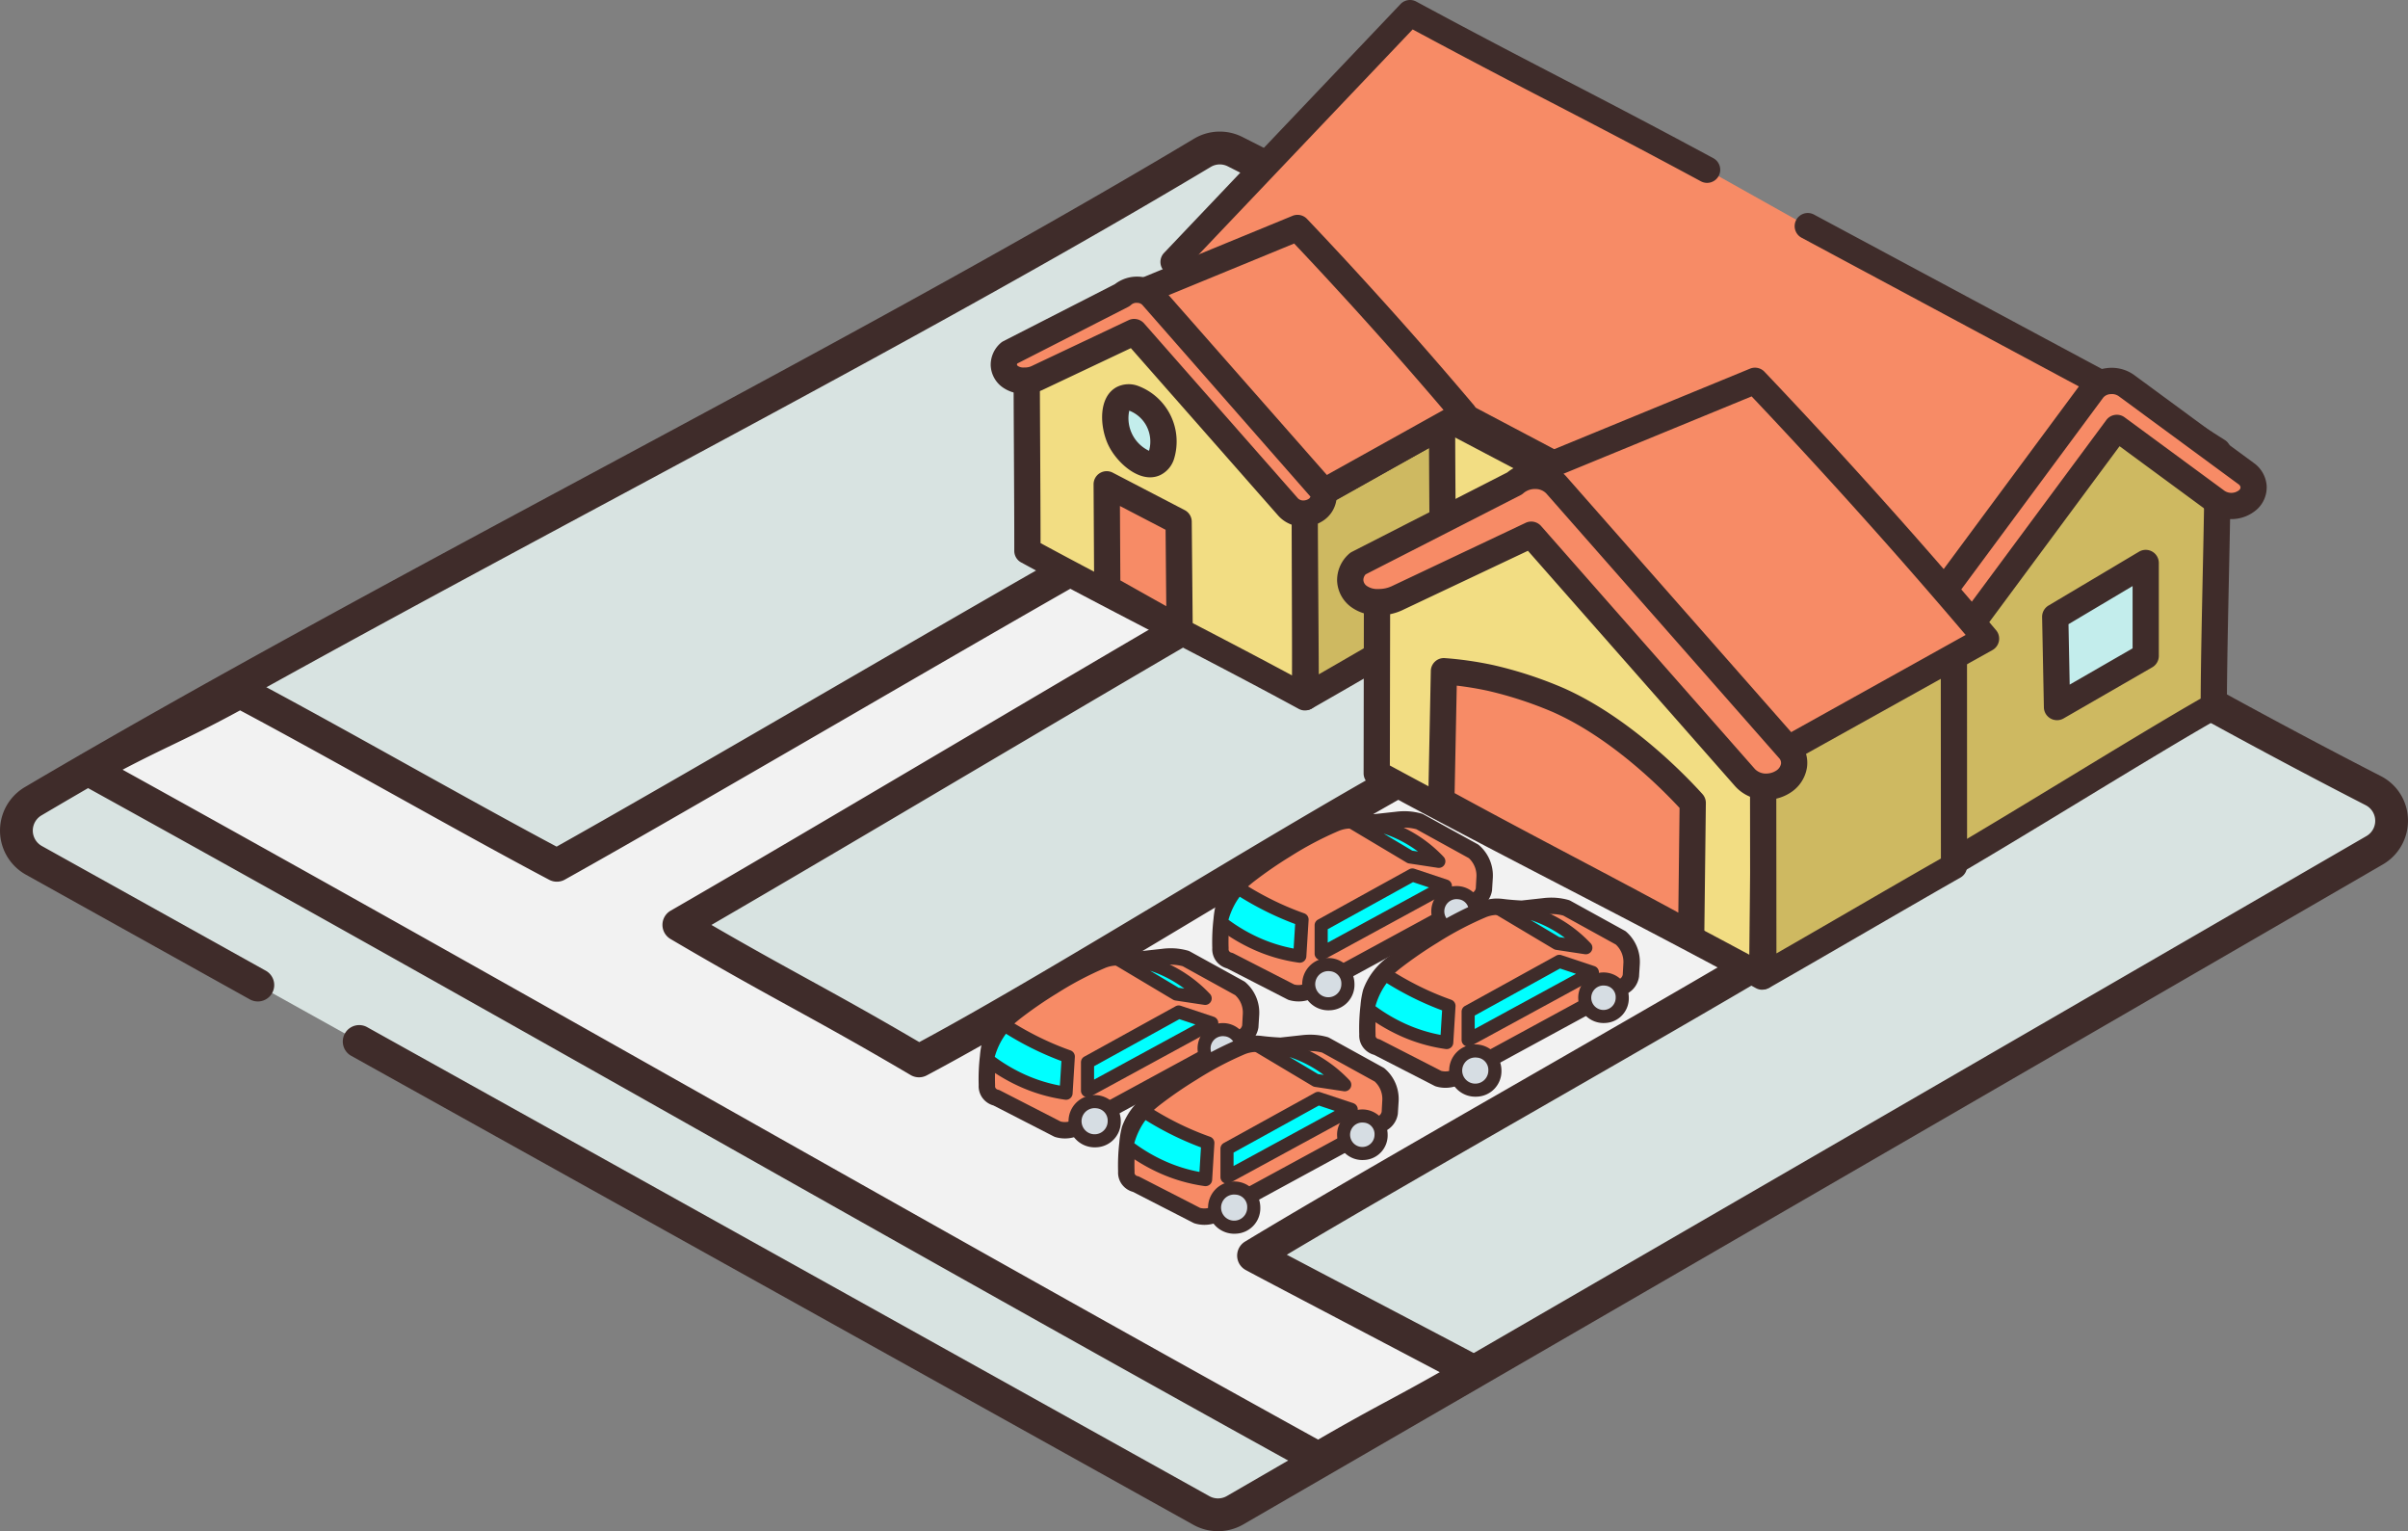
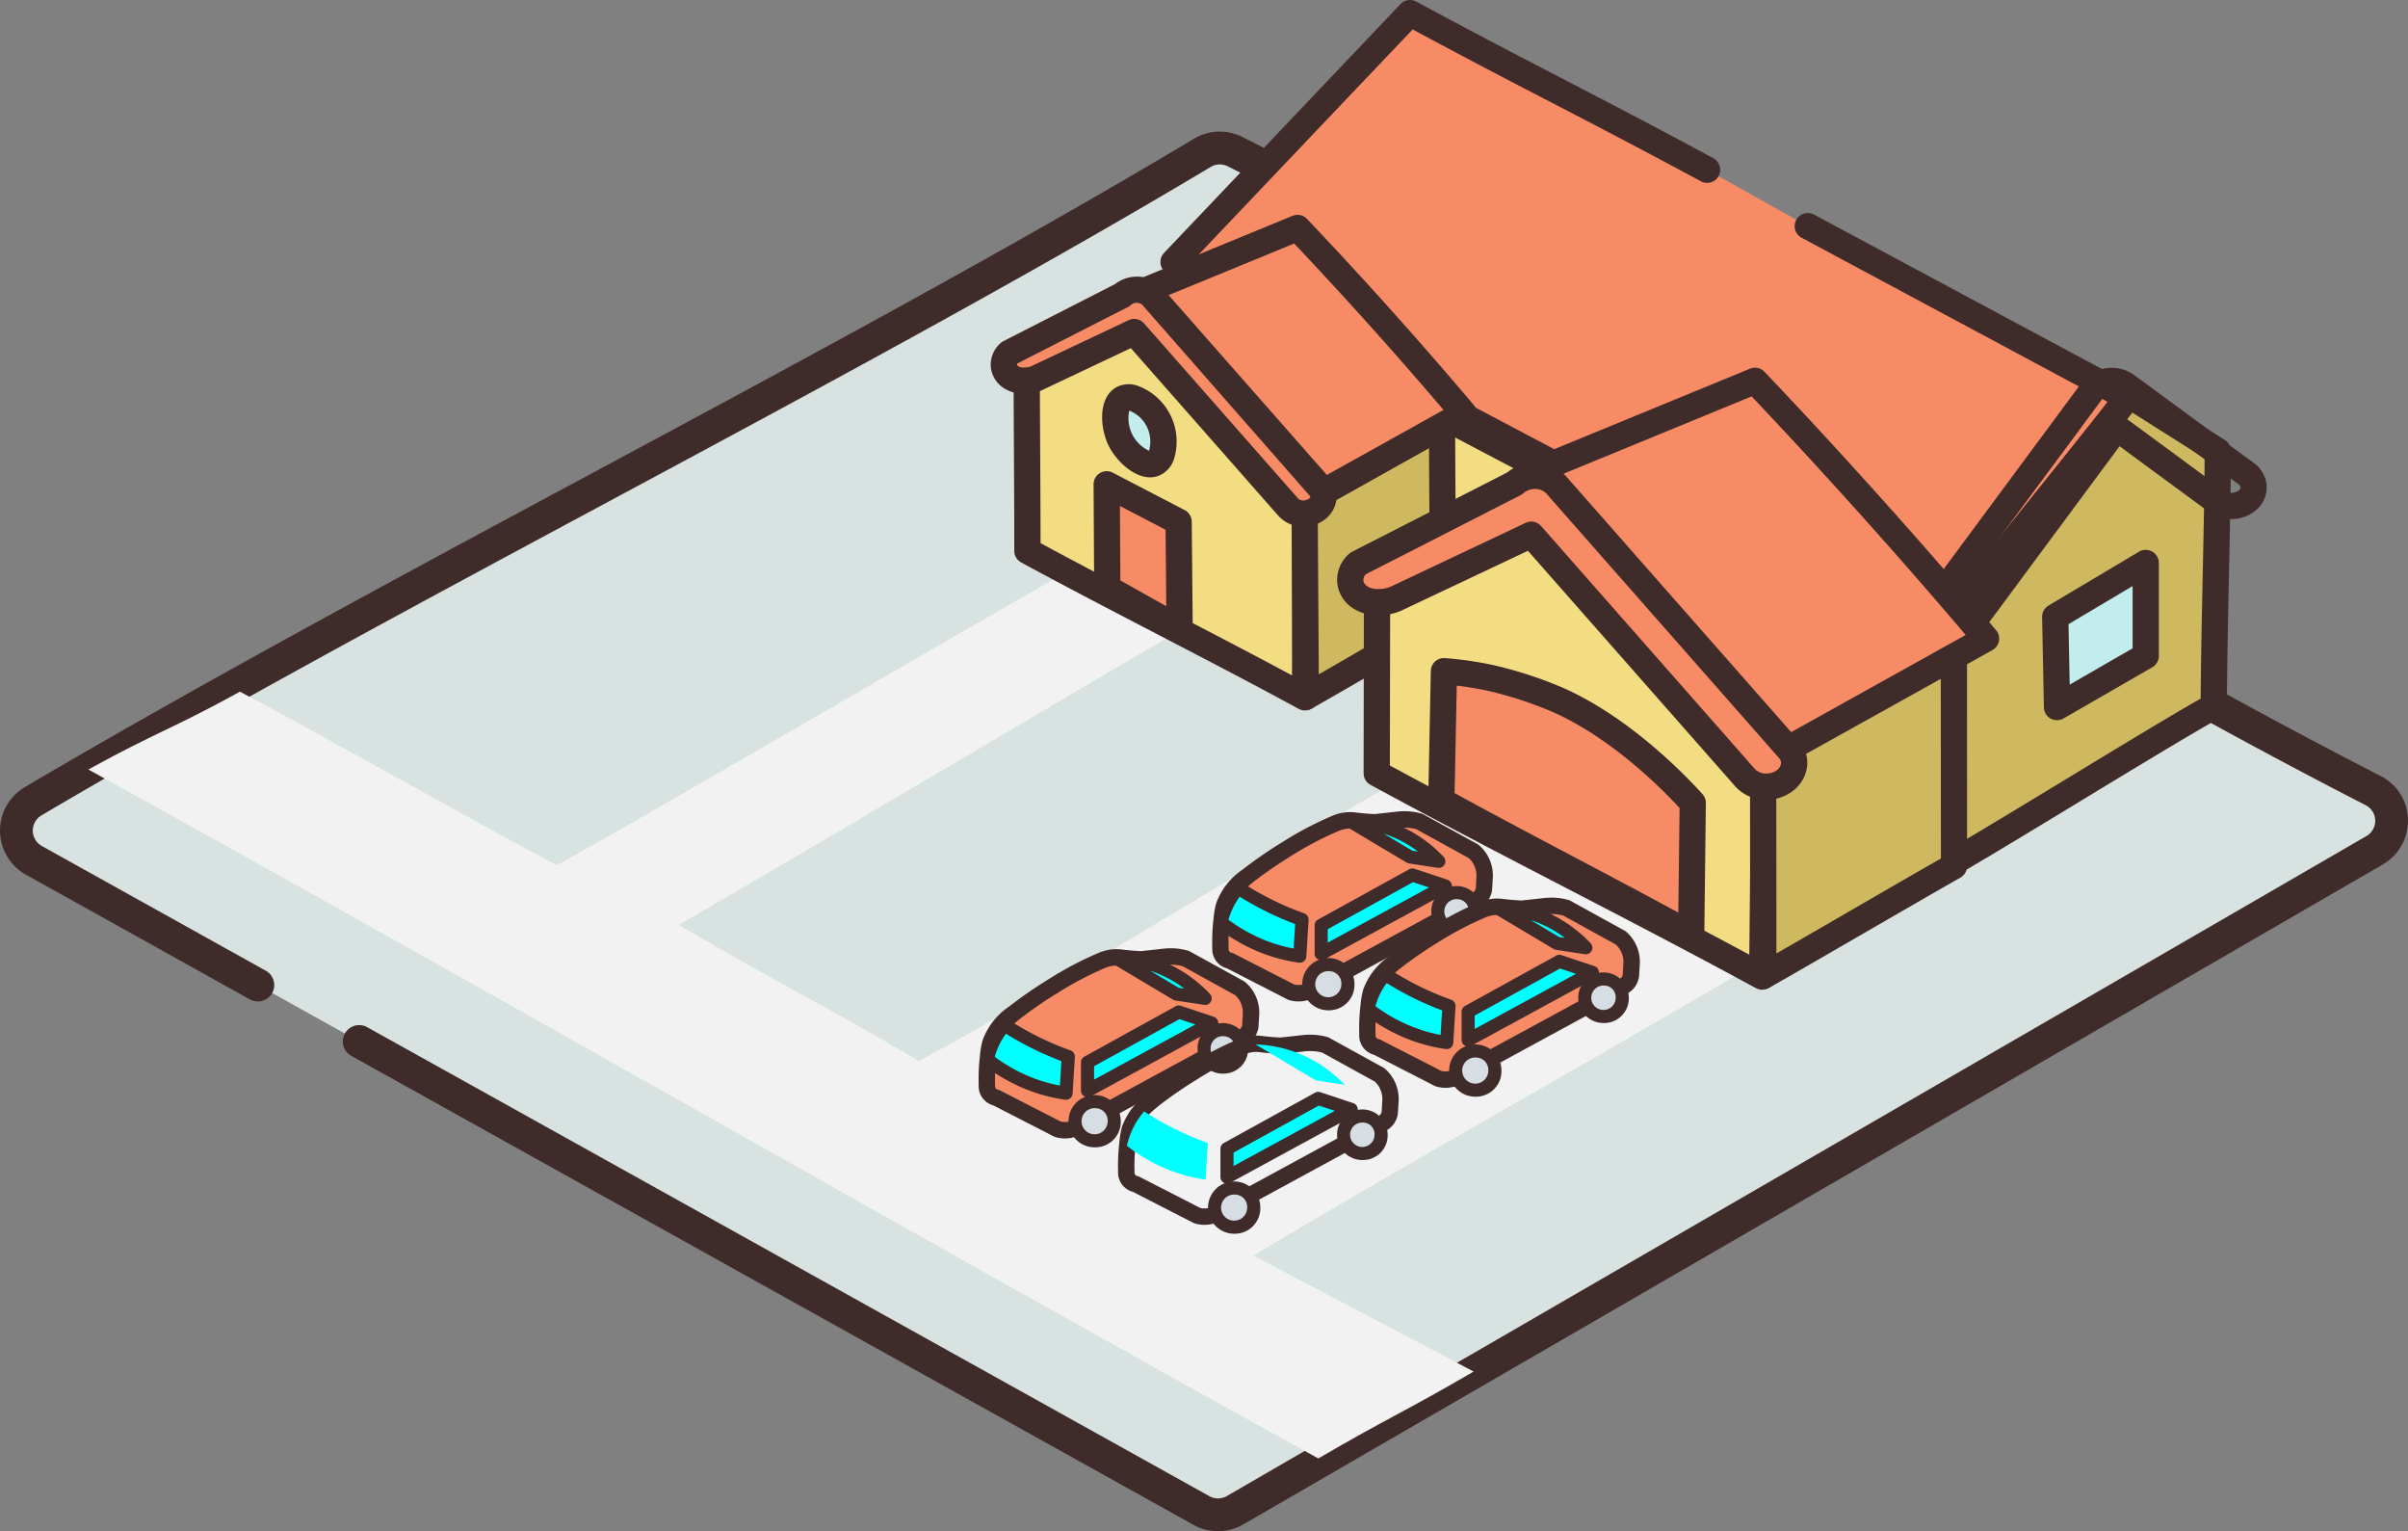
<svg xmlns="http://www.w3.org/2000/svg" id="Group_1490" data-name="Group 1490" width="260" height="165.277" viewBox="0 0 260 165.277">
  <rect x="0" y="0" width="260" height="165.277" fill="#808080" stroke="none" />
  <defs>
    <clipPath id="clip-path">
      <path id="Rectangle_737" data-name="Rectangle 737" fill="none" d="M0 0h260v165.277H0z" />
    </clipPath>
  </defs>
  <g id="Group_1489" data-name="Group 1489" clip-path="url(#clip-path)">
    <path id="Path_7588" data-name="Path 7588" d="M27.33 101.634Q15.236 94.9 3.141 88.168a3.673 3.673 0 01-.082-6.377C42.035 58.805 90.994 34.712 129.3 11.8a3.676 3.676 0 013.543-.122C177.609 34.24 211.607 58 255.716 80.637a3.673 3.673 0 01.161 6.445l-123.045 71.237a3.673 3.673 0 01-3.628.031L38.228 107.7" transform="translate(.52 4.698)" fill="#d8e3e1" />
    <path id="Path_7589" data-name="Path 7589" d="M131.512 161.1a5.458 5.458 0 01-2.649-.683L37.886 109.77a1.771 1.771 0 011.724-3.093l90.976 50.646a1.907 1.907 0 001.881-.017L255.511 86.07a1.9 1.9 0 00-.085-3.337C234.021 71.747 214.694 60.321 196 49.271c-19.86-11.741-40.4-23.883-63.434-35.493a1.9 1.9 0 00-1.836.064C110.917 25.692 87.9 38.05 65.644 50 44.826 61.179 23.3 72.738 4.477 83.837a1.906 1.906 0 00.045 3.307l24.19 13.466a1.771 1.771 0 01-1.724 3.094L2.8 90.238a5.447 5.447 0 01-.119-9.452c18.882-11.135 40.44-22.71 61.287-33.906 22.222-11.932 45.2-24.269 64.945-36.078a5.423 5.423 0 015.246-.186C157.3 22.281 177.892 34.453 197.8 46.222c18.647 11.026 37.929 22.424 59.241 33.36a5.375 5.375 0 012.955 4.7 5.444 5.444 0 01-2.712 4.85L134.24 160.371a5.444 5.444 0 01-2.728.729" transform="translate(0 4.176)" fill="#3f2c2a" />
    <path id="Path_7590" data-name="Path 7590" d="M192.523 83.474c-11.9-6.514-27.166-12.718-39.064-19.232-15.452 8.2-41.594 24.917-57.047 33.118-11.068-6.517-14.857-8.166-25.925-14.683 15.065-8.686 44.755-26.411 59.822-35.1-5.407-2.837-6.56-3.545-11.965-6.381-15.2 8.49-45.82 26.551-61.02 35.041-9.83-5.19-24.388-13.543-34.218-18.734-7.378 4.061-8.993 4.337-16.371 8.4 44.665 24.657 88.137 49.71 132.804 74.364 7.51-4.387 9.258-4.992 16.769-9.378-2.83-1.523-20.938-10.993-23.768-12.516 14.411-8.734 45.571-26.167 59.982-34.9" transform="translate(2.804 17.157)" fill="#f2f2f2" />
-     <path id="Path_7591" data-name="Path 7591" d="M140.058 142.558a1.765 1.765 0 01-.856-.22c-22.332-12.327-44.73-24.959-66.391-37.176S28.733 80.3 6.4 67.976a1.771 1.771 0 010-3.1c3.731-2.055 6.04-3.167 8.271-4.242 2.19-1.057 4.455-2.149 8.1-4.154a1.759 1.759 0 011.68-.016c4.938 2.608 11.153 6.058 17.164 9.4 5.637 3.13 11.456 6.36 16.2 8.884C65.411 70.489 76.616 64 87.466 57.709 98.735 51.18 110.387 44.426 118 40.175a1.769 1.769 0 011.687-.023c2.722 1.428 4.37 2.319 6.021 3.211 1.627.88 3.259 1.762 5.943 3.17a1.77 1.77 0 01.061 3.1c-7.526 4.337-18.9 11.05-29.9 17.538C92.03 72.95 81.945 78.9 74.53 83.2c4.137 2.4 7.254 4.112 10.285 5.778 3.473 1.909 7.06 3.88 12.159 6.87 7.6-4.085 17.748-10.164 27.572-16.05 10.245-6.136 20.837-12.483 28.6-16.6a1.774 1.774 0 011.68.011c5.9 3.229 12.779 6.452 19.432 9.567 6.7 3.137 13.633 6.382 19.63 9.666a1.77 1.77 0 01.067 3.068c-7.231 4.382-18.84 11.048-30.065 17.494-9.875 5.67-20.047 11.51-27.234 15.795 2.348 1.238 5.728 3.011 9.109 4.786 5.241 2.752 10.483 5.5 11.9 6.268a1.769 1.769 0 01.052 3.086c-3.778 2.207-6.143 3.482-8.429 4.715a245.543 245.543 0 00-8.34 4.663 1.756 1.756 0 01-.894.242M10.953 66.446c21.4 11.836 42.84 23.926 63.6 35.632 21.37 12.052 43.458 24.51 65.485 36.676a248.987 248.987 0 017.575-4.218c1.646-.887 3.33-1.795 5.56-3.061-2.346-1.237-5.7-3-9.047-4.755-5.244-2.754-10.486-5.5-11.9-6.268a1.77 1.77 0 01-.076-3.074c7.214-4.371 18.79-11.018 29.985-17.446 9.912-5.691 20.121-11.552 27.325-15.849-5.235-2.737-11.045-5.458-16.694-8.1-6.39-2.992-12.989-6.081-18.786-9.208-7.6 4.085-17.768 10.173-27.608 16.068-10.244 6.136-20.836 12.483-28.6 16.6a1.781 1.781 0 01-1.728-.038c-5.516-3.248-9.283-5.319-12.926-7.322-3.661-2.011-7.446-4.094-13-7.363a1.769 1.769 0 01.013-3.06c7.526-4.337 18.9-11.05 29.9-17.538 9.73-5.741 19.752-11.654 27.156-15.952-1.2-.64-2.174-1.167-3.149-1.694-1.462-.789-2.921-1.578-5.135-2.744-7.589 4.256-18.8 10.751-29.649 17.038C77.972 67.3 66.32 74.057 58.707 78.307a1.763 1.763 0 01-1.69.021c-4.925-2.6-11.123-6.044-17.118-9.373-5.659-3.142-11.5-6.384-16.259-8.915-3.248 1.765-5.371 2.788-7.431 3.78-1.558.752-3.153 1.521-5.256 2.625" transform="translate(2.284 16.637)" fill="#3f2c2a" />
    <path id="Path_7592" data-name="Path 7592" d="M147.066 17.906C134.179 10.956 127.878 7.951 114.992 1q-12.767 13.429-25.533 26.86c29.048 15.568 51.512 27.19 80.56 42.758l22.517-28.07L157.938 24" transform="translate(37.254 .417)" fill="#f78b66" />
    <path id="Path_7593" data-name="Path 7593" d="M170.434 72.451a1.417 1.417 0 01-.669-.167c-14.5-7.771-27.571-14.673-40.214-21.346-12.681-6.694-25.795-13.616-40.346-21.414a1.418 1.418 0 01-.357-2.225L114.381.44a1.416 1.416 0 011.7-.269c6.429 3.467 11.3 5.993 16.009 8.436 4.724 2.45 9.609 4.986 16.067 8.469a1.416 1.416 0 01-1.346 2.493c-6.438-3.472-11.312-6-16.026-8.448a1001.953 1001.953 0 01-15.096-7.944L92.183 27.9c13.891 7.438 26.49 14.088 38.69 20.528 12.344 6.516 25.1 13.248 39.194 20.8l20.713-25.822-33.094-17.745a1.416 1.416 0 011.339-2.5l34.6 18.551a1.417 1.417 0 01.436 2.135L171.54 71.921a1.417 1.417 0 01-1.106.53" transform="translate(36.838)" fill="#3f2c2a" />
    <path id="Path_7594" data-name="Path 7594" d="M148.691 76.333q0-12.149-.01-24.3l-57.954-30.5q-.151 11.3-.3 22.608l58.267 32.191" transform="translate(37.656 8.968)" fill="#f2dd83" />
    <path id="Path_7595" data-name="Path 7595" d="M149.107 78.166a1.4 1.4 0 01-.684-.177L90.156 45.8a1.416 1.416 0 01-.732-1.259l.3-22.609A1.418 1.418 0 0191.8 20.7l57.954 30.5a1.416 1.416 0 01.756 1.252l.01 24.3a1.414 1.414 0 01-1.416 1.416M92.268 43.73l55.421 30.619-.009-21.04L92.53 24.28z" transform="translate(37.24 8.551)" fill="#3f2c2a" />
    <path id="Path_7596" data-name="Path 7596" d="M178.192 36.146c-.013 7.616-.416 19.926-.431 27.541-7.262 4.089-23.156 14.06-30.418 18.149l-.215-24.57c4.16-5.528 17.343-21.633 21.5-27.16l9.562 6.04" transform="translate(61.27 12.537)" fill="#ceb961" />
    <path id="Path_7597" data-name="Path 7597" d="M147.758 83.669a1.418 1.418 0 01-1.416-1.405l-.214-24.564a1.413 1.413 0 01.285-.865c2.094-2.779 6.507-8.288 10.778-13.613 4.256-5.309 8.657-10.8 10.724-13.545a1.415 1.415 0 011.888-.347l9.562 6.04a1.419 1.419 0 01.66 1.2c-.007 3.812-.113 8.87-.217 13.764s-.208 9.976-.214 13.778a1.414 1.414 0 01-.722 1.231c-3.606 2.031-9.475 5.594-15.15 9.04-5.708 3.467-11.612 7.052-15.268 9.109a1.418 1.418 0 01-.7.183m1.207-25.516l.19 21.666c3.574-2.081 8.4-5.011 13.1-7.863 5.333-3.239 10.839-6.581 14.511-8.68.018-3.718.118-8.435.212-13.007.1-4.55.194-9.245.212-12.928l-7.8-4.928c-2.293 2.98-6.2 7.848-9.986 12.575-4.067 5.074-8.266 10.312-10.435 13.164" transform="translate(60.853 12.121)" fill="#3f2c2a" />
    <path id="Path_7598" data-name="Path 7598" d="M156.668 48.711l9.769-5.809v10.033l-9.578 5.52-.191-9.744" transform="translate(65.243 17.866)" fill="#c3edec" />
    <path id="Path_7599" data-name="Path 7599" d="M157.275 60.287a1.415 1.415 0 01-1.416-1.388l-.191-9.744a1.417 1.417 0 01.694-1.245l9.768-5.81a1.416 1.416 0 012.14 1.217v10.034a1.418 1.418 0 01-.71 1.227l-9.578 5.522a1.424 1.424 0 01-.707.188m1.242-10.363l.127 6.523 6.793-3.915v-6.724z" transform="translate(64.826 17.45)" fill="#3f2c2a" />
    <path id="Path_7600" data-name="Path 7600" d="M108.311 65.331c.052-5.4 0-15.7.057-21.1-6.468-6.831-13.541-13.536-20.01-20.365-4 1.115-6.092 3.29-10.095 4.405-.008 5.455.086 15.8.075 21.256 10.426 5.663 19.547 10.142 29.973 15.8" transform="translate(32.592 9.939)" fill="#f2dd83" />
    <path id="Path_7601" data-name="Path 7601" d="M108.728 67.164a1.413 1.413 0 01-.676-.171c-5.205-2.827-10.17-5.4-14.973-7.9s-9.778-5.072-15-7.908a1.419 1.419 0 01-.739-1.248c.006-2.749-.017-6.742-.038-10.724-.021-3.919-.042-7.827-.038-10.533a1.416 1.416 0 011.036-1.356 22.023 22.023 0 004.754-2.085 24.582 24.582 0 015.343-2.32 1.409 1.409 0 011.408.39c3.221 3.4 6.656 6.834 9.979 10.154s6.785 6.782 10.031 10.211a1.414 1.414 0 01.388.987c-.027 2.7-.027 6.618-.028 10.537s0 7.86-.03 10.564a1.416 1.416 0 01-1.416 1.4M80.174 49.1c4.928 2.666 9.643 5.111 14.21 7.482 4.174 2.166 8.469 4.394 12.945 6.8.011-2.4.011-5.292.013-8.183 0-3.66 0-7.32.023-9.99-3.1-3.266-6.4-6.555-9.584-9.741-3.129-3.127-6.358-6.356-9.426-9.574a24.775 24.775 0 00-3.955 1.838 27.672 27.672 0 01-4.3 2c0 2.612.02 6.038.038 9.473.018 3.6.038 7.205.04 9.9" transform="translate(32.175 9.522)" fill="#3f2c2a" />
    <path id="Path_7602" data-name="Path 7602" d="M114.294 32.439c0 5.585.1 15.15.1 20.735-5.026 2.864-9.8 5.677-14.829 8.541 0-5.659-.1-15.3-.11-20.958 5.028-2.79 9.807-5.528 14.836-8.319" transform="translate(41.418 13.509)" fill="#ceb961" />
    <path id="Path_7603" data-name="Path 7603" d="M99.985 63.55a1.416 1.416 0 01-1.416-1.415c0-2.827-.028-6.65-.055-10.473s-.054-7.654-.057-10.486a1.417 1.417 0 01.729-1.239c2.531-1.405 5-2.8 7.469-4.188 2.435-1.373 4.871-2.744 7.367-4.13a1.417 1.417 0 012.1 1.238c0 2.79.025 6.575.051 10.36s.051 7.581.051 10.375a1.417 1.417 0 01-.715 1.231c-2.509 1.431-4.958 2.848-7.405 4.266s-4.905 2.841-7.422 4.276a1.419 1.419 0 01-.7.186m1.306-21.543c.007 2.721.03 6.177.054 9.636.021 2.816.04 5.63.05 8.051 1.78-1.021 3.537-2.04 5.295-3.058 2.22-1.286 4.439-2.572 6.705-3.867 0-2.688-.027-6.112-.05-9.535-.018-2.789-.038-5.578-.045-7.97-1.768.989-3.51 1.97-5.254 2.952a1256.155 1256.155 0 01-6.755 3.792" transform="translate(41.001 13.092)" fill="#3f2c2a" />
    <path id="Path_7604" data-name="Path 7604" d="M113.3 27.441q4.515 5.044 8.677 9.972l-17 9.467-18.319-22.372 17.351-7.135q4.6 4.838 9.286 10.068" transform="translate(36.088 7.235)" fill="#f78b66" />
    <path id="Path_7605" data-name="Path 7605" d="M105.388 48.713a1.422 1.422 0 01-1.1-.518L85.979 25.822a1.415 1.415 0 01.557-2.208l17.351-7.135a1.414 1.414 0 011.565.334 462.575 462.575 0 019.314 10.1 462.292 462.292 0 018.7 10 1.416 1.416 0 01-.392 2.152l-17 9.467a1.412 1.412 0 01-.687.178M89.381 25.506l16.351 19.977 14.46-8.052a459.374 459.374 0 00-7.537-8.629 470.742 470.742 0 00-8.591-9.334z" transform="translate(35.671 6.818)" fill="#3f2c2a" />
    <path id="Path_7606" data-name="Path 7606" d="M109.1 46.223a2.226 2.226 0 01-1.873-.68L90.6 26.648l-10.339 4.887a3.374 3.374 0 01-1.595.354 2.41 2.41 0 01-1.5-.465 1.6 1.6 0 01-.048-2.53l12.191-6.231a2.383 2.383 0 011.663-.585 2.169 2.169 0 011.559.69l18.106 20.574a1.638 1.638 0 01-.46 2.514 2.411 2.411 0 01-1.078.367" transform="translate(31.866 9.194)" fill="#f78b66" />
    <path id="Path_7607" data-name="Path 7607" d="M109.28 48.067a3.591 3.591 0 01-2.7-1.171L90.654 28.8l-9.37 4.431a4.512 4.512 0 01-2.248.487 3.791 3.791 0 01-2.337-.769 3.059 3.059 0 01-1.178-2.288 3.125 3.125 0 011.061-2.4 1.533 1.533 0 01.3-.21l12.048-6.157a3.9 3.9 0 012.5-.812 3.572 3.572 0 012.575 1.169l18.106 20.574a2.957 2.957 0 01.731 2.388 3.243 3.243 0 01-1.487 2.252 3.821 3.821 0 01-1.711.586 4.025 4.025 0 01-.363.017m.234-1.428zm-18.5-20.992a1.419 1.419 0 011.064.48l16.629 18.9a.823.823 0 00.676.207 1.028 1.028 0 00.442-.147.445.445 0 00.218-.263l-18.16-20.7a.761.761 0 00-.54-.21.839.839 0 00-.673.222 1.518 1.518 0 01-.3.207l-11.978 6.115a.222.222 0 00-.041.115.259.259 0 00.109.157 1.063 1.063 0 00.666.156 1.749 1.749 0 00.922-.205l10.357-4.9a1.411 1.411 0 01.606-.136" transform="translate(31.449 8.778)" fill="#3f2c2a" />
    <path id="Path_7608" data-name="Path 7608" d="M92.235 52.494l-.1-11.548-7.773-4.046.064 11.2 7.809 4.388" transform="translate(35.132 15.369)" fill="#f78b66" />
    <path id="Path_7609" data-name="Path 7609" d="M92.652 54.328a1.432 1.432 0 01-.7-.181l-7.802-4.388a1.416 1.416 0 01-.724-1.227l-.064-11.2a1.416 1.416 0 012.071-1.265l7.766 4.04a1.415 1.415 0 01.763 1.244l.107 11.549a1.421 1.421 0 01-1.416 1.431m-6.4-6.636l4.959 2.786-.075-8.251-4.929-2.565z" transform="translate(34.715 14.953)" fill="#3f2c2a" />
    <path id="Path_7610" data-name="Path 7610" d="M85.553 34.832c.768 1.595 2.636 3.061 3.731 2.552s1.241-2.96.394-4.615c-.809-1.579-2.756-2.919-3.83-2.356s-1.035 2.878-.295 4.418" transform="translate(35.405 12.611)" fill="#c3edec" />
    <path id="Path_7611" data-name="Path 7611" d="M89.2 39.328c-1.84 0-3.728-1.844-4.509-3.465-.935-1.945-1.136-5.212.915-6.288a2.882 2.882 0 012.266-.123 6.41 6.41 0 013.916 7.854 2.89 2.89 0 01-1.5 1.78 2.569 2.569 0 01-1.093.241m-1.955-4.693a3.877 3.877 0 001.839 1.83 3.646 3.646 0 00-.252-2.633 3.553 3.553 0 00-1.884-1.7 3.881 3.881 0 00.3 2.507" transform="translate(34.987 12.195)" fill="#3f2c2a" />
-     <path id="Path_7612" data-name="Path 7612" d="M148.735 57.781a2.546 2.546 0 002.047-.948L167.618 34.1l10.782 7.928a2.755 2.755 0 003.39-.174 1.775 1.775 0 00-.21-2.822l-12.922-9.5a2.755 2.755 0 00-1.943-.477 2.463 2.463 0 00-1.691.928l-18.332 24.752a1.815 1.815 0 00.785 2.748 2.747 2.747 0 001.258.3" transform="translate(60.939 12.09)" fill="#f78b66" />
    <path id="Path_7613" data-name="Path 7613" d="M149.151 59.616a4.2 4.2 0 01-1.905-.453 3.45 3.45 0 01-1.829-2.255 3.109 3.109 0 01.554-2.6L164.3 29.555a3.885 3.885 0 012.656-1.492 4.147 4.147 0 012.955.745l12.925 9.5a3.309 3.309 0 011.381 2.449 3.223 3.223 0 01-1.037 2.543 4.172 4.172 0 01-5.2.286l-9.647-7.094-16 21.6a3.945 3.945 0 01-3.186 1.524m18.334-28.751a1.532 1.532 0 00-.18.01 1.087 1.087 0 00-.725.365l-18.328 24.754a.306.306 0 00-.072.268.658.658 0 00.363.378 1.334 1.334 0 001.521-.234l16.84-22.734a1.416 1.416 0 011.977-.3L179.66 41.3a1.336 1.336 0 001.577-.064.414.414 0 00.157-.309.5.5 0 00-.232-.34l-12.925-9.5a1.29 1.29 0 00-.751-.225" transform="translate(60.523 11.672)" fill="#3f2c2a" />
    <path id="Path_7614" data-name="Path 7614" d="M146.568 89.354l.225-22.5c-8.983-9.483-18.807-18.8-27.791-28.282-5.557 1.547-8.462 4.571-14.02 6.119q-.017 11.358-.037 22.72c14.479 7.863 27.143 14.084 41.622 21.946" transform="translate(43.704 16.062)" fill="#f2dd83" />
    <path id="Path_7615" data-name="Path 7615" d="M146.986 91.188a1.422 1.422 0 01-.677-.171c-7.224-3.925-14.115-7.5-20.778-10.956-6.681-3.466-13.589-7.051-20.846-10.99a1.419 1.419 0 01-.739-1.248l.037-22.72a1.415 1.415 0 011.037-1.361 31.037 31.037 0 006.717-2.942 33.711 33.711 0 017.3-3.178 1.4 1.4 0 011.408.391c4.48 4.728 9.254 9.5 13.868 14.113 4.63 4.628 9.418 9.414 13.922 14.17a1.414 1.414 0 01.388.987l-.224 22.5a1.416 1.416 0 01-1.416 1.4M106.78 66.982c6.962 3.771 13.613 7.222 20.055 10.564 6.038 3.132 12.259 6.36 18.756 9.861l.2-19.579c-4.364-4.592-8.993-9.22-13.475-13.7-4.425-4.424-8.992-8.99-13.32-13.538a33.594 33.594 0 00-5.909 2.7 36.6 36.6 0 01-6.269 2.865z" transform="translate(43.287 15.644)" fill="#3f2c2a" />
    <path id="Path_7616" data-name="Path 7616" d="M155 49.579q0 11.633.01 23.266c-6.98 3.979-13.613 7.885-20.592 11.863l-.021-23.577c6.983-3.875 13.62-7.677 20.6-11.552" transform="translate(55.969 20.647)" fill="#ceb961" />
    <path id="Path_7617" data-name="Path 7617" d="M134.838 86.543a1.416 1.416 0 01-1.416-1.415L133.4 61.55a1.414 1.414 0 01.729-1.239c3.489-1.936 6.891-3.856 10.293-5.772s6.816-3.841 10.31-5.78a1.416 1.416 0 012.1 1.238l.008 23.266a1.42 1.42 0 01-.715 1.231c-3.486 1.987-6.885 3.958-10.288 5.926s-6.81 3.946-10.3 5.938a1.423 1.423 0 01-.7.186m1.4-24.162l.017 20.3c2.754-1.579 5.462-3.149 8.171-4.718 3.173-1.837 6.347-3.676 9.589-5.527L154 52.4c-2.759 1.54-5.476 3.071-8.191 4.6a1801.653 1801.653 0 01-9.579 5.375" transform="translate(55.553 20.23)" fill="#3f2c2a" />
    <path id="Path_7618" data-name="Path 7618" d="M153.759 43q6.272 7 12.05 13.849L142.2 70l-25.432-31.07 24.1-9.908q6.385 6.72 12.9 13.982" transform="translate(48.626 12.085)" fill="#f78b66" />
    <path id="Path_7619" data-name="Path 7619" d="M142.615 71.83a1.412 1.412 0 01-1.1-.518l-25.427-31.069a1.415 1.415 0 01.557-2.208l24.1-9.909a1.413 1.413 0 011.564.334c4.35 4.577 8.7 9.292 12.924 14.014a638.946 638.946 0 0112.078 13.878 1.415 1.415 0 01-.394 2.152L143.3 71.651a1.422 1.422 0 01-.688.178m-23.125-31.9L142.959 68.6l21.071-11.732a624.74 624.74 0 00-10.911-12.5 641.592 641.592 0 00-12.2-13.249z" transform="translate(48.209 11.668)" fill="#3f2c2a" />
    <path id="Path_7620" data-name="Path 7620" d="M136.849 79.58l.167-14.217c-.993-1.1-7.193-7.881-14.608-11.137a42.894 42.894 0 00-7.22-2.351 37.064 37.064 0 00-5.038-.727q-.138 7-.279 13.992c9.18 5.037 17.8 9.4 26.977 14.441" transform="translate(45.755 21.3)" fill="#f78b66" />
    <path id="Path_7621" data-name="Path 7621" d="M137.266 81.413a1.417 1.417 0 01-.681-.174c-4.581-2.513-9.1-4.9-13.469-7.211s-8.909-4.705-13.509-7.229a1.423 1.423 0 01-.735-1.272l.28-13.99a1.412 1.412 0 01.463-1.018 1.391 1.391 0 011.058-.365 38.273 38.273 0 015.231.755 44.035 44.035 0 017.49 2.438c7.283 3.2 13.392 9.6 15.092 11.487a1.424 1.424 0 01.363.965l-.167 14.217a1.416 1.416 0 01-1.416 1.4m-25.544-16.69c4.323 2.363 8.586 4.616 12.718 6.8 3.72 1.965 7.55 3.987 11.438 6.1l.132-11.3c-2-2.157-7.435-7.608-13.754-10.382a41.618 41.618 0 00-6.949-2.263 35.14 35.14 0 00-3.353-.557z" transform="translate(45.338 20.883)" fill="#3f2c2a" />
    <path id="Path_7622" data-name="Path 7622" d="M148.165 69.8a3.085 3.085 0 01-2.6-.945l-23.094-26.24-14.353 6.785a4.652 4.652 0 01-2.214.492 3.337 3.337 0 01-2.088-.644 2.226 2.226 0 01-.068-3.513l16.931-8.653a3.312 3.312 0 012.31-.812 3 3 0 012.164.958L150.3 65.8a2.274 2.274 0 01-.639 3.49 3.321 3.321 0 01-1.5.51" transform="translate(42.862 15.102)" fill="#f78b66" />
    <path id="Path_7623" data-name="Path 7623" d="M148.255 71.644a4.425 4.425 0 01-3.335-1.444l-22.39-25.433-13.388 6.327a5.854 5.854 0 01-2.868.626 4.7 4.7 0 01-2.921-.949 3.692 3.692 0 01-1.426-2.761 3.787 3.787 0 011.29-2.914 1.355 1.355 0 01.3-.21l16.783-8.575a4.623 4.623 0 013.15-1.041 4.42 4.42 0 013.183 1.435l25.145 28.571a3.555 3.555 0 01.882 2.874 3.942 3.942 0 01-1.817 2.744 4.759 4.759 0 01-2.133.729 4.5 4.5 0 01-.457.021m-25.365-30.032a1.42 1.42 0 011.064.482l23.094 26.238a1.671 1.671 0 001.405.469 1.912 1.912 0 00.861-.29 1.129 1.129 0 00.545-.748.748.748 0 00-.205-.615l-25.143-28.571a1.6 1.6 0 00-1.147-.477 1.888 1.888 0 00-1.316.448 1.332 1.332 0 01-.3.208l-16.735 8.554a.892.892 0 00-.248.612.844.844 0 00.357.63 1.979 1.979 0 001.252.339 3.33 3.33 0 001.54-.344l14.375-6.8a1.437 1.437 0 01.606-.136" transform="translate(42.445 14.685)" fill="#3f2c2a" />
    <path id="Path_7624" data-name="Path 7624" d="M75.232 86.779a20.426 20.426 0 01.127-3.055 8.876 8.876 0 01.255-1.528A6.645 6.645 0 0178.2 78.97a44.67 44.67 0 014.116-2.844 36.933 36.933 0 015.3-2.8 4.224 4.224 0 011.486-.339 6.987 6.987 0 011.061.085c.4.041.96.093 1.656.127l2.419-.255a6.569 6.569 0 011.231-.042 6.023 6.023 0 011.231.212l5.857 3.225a3.441 3.441 0 011.188 2.8l-.085 1.358a1.576 1.576 0 01-.848 1.1l-17.648 9.596a2.73 2.73 0 01-2.293.34l-6.62-3.4a1.321 1.321 0 01-.848-.595 1.269 1.269 0 01-.17-.763" transform="translate(31.325 30.353)" fill="#f78b66" />
    <path id="Path_7625" data-name="Path 7625" d="M83.918 92.792a3.631 3.631 0 01-1.044-.153 1.16 1.16 0 01-.146-.058L76.2 89.23a2.19 2.19 0 01-1.293-.975 2.158 2.158 0 01-.3-1.235 21.418 21.418 0 01.135-3.139 9.46 9.46 0 01.285-1.677 7.466 7.466 0 012.881-3.663 45.6 45.6 0 014.193-2.9 37.141 37.141 0 015.455-2.88 5.079 5.079 0 011.788-.4 5.149 5.149 0 01.837.051l.346.04c.387.041.932.089 1.6.123l2.285-.251a7.288 7.288 0 011.382-.047 6.977 6.977 0 011.414.245 1 1 0 01.186.075l5.858 3.227a.854.854 0 01.153.108 4.327 4.327 0 011.492 3.517l-.085 1.364a2.546 2.546 0 01-.415 1.048 2.508 2.508 0 01-.918.792l-17.631 9.578a3.52 3.52 0 01-1.4.523 3.758 3.758 0 01-.534.038m-.459-1.827a1.846 1.846 0 001.476-.249l17.724-9.632a.768.768 0 00.29-.241.723.723 0 00.113-.262l.068-1.238a2.556 2.556 0 00-.82-2.018L96.633 74.2a5.221 5.221 0 00-.956-.156 5.614 5.614 0 00-1.067.04l-2.429.255a25.436 25.436 0 01-1.846-.127l-.358-.04a3.092 3.092 0 00-.576-.04 3.352 3.352 0 00-1.184.275 36.115 36.115 0 00-5.154 2.722 43.642 43.642 0 00-4.04 2.789c-1.452 1.177-2.031 1.881-2.3 2.789a8.213 8.213 0 00-.224 1.381 19.469 19.469 0 00-.122 2.922.739.739 0 010 .112.391.391 0 00.05.228.441.441 0 00.276.184.869.869 0 01.215.076z" transform="translate(31.065 30.092)" fill="#3f2c2a" />
    <path id="Path_7626" data-name="Path 7626" d="M77.135 78.117a33.8 33.8 0 003.12 1.792 32.3 32.3 0 003.755 1.606l-.245 3.955a17.184 17.184 0 01-4.776-1.391 18.9 18.9 0 01-3.722-2.254 8.75 8.75 0 01.806-2.18 7.824 7.824 0 011.062-1.528" transform="translate(31.344 32.531)" fill="#0ff" />
    <path id="Path_7627" data-name="Path 7627" d="M83.974 86.386a.755.755 0 01-.1-.006 17.9 17.9 0 01-4.974-1.449 19.416 19.416 0 01-3.863-2.337.712.712 0 01-.258-.715 9.287 9.287 0 01.873-2.358 8.474 8.474 0 011.159-1.667.708.708 0 01.912-.123 32.93 32.93 0 003.057 1.754 31.529 31.529 0 003.67 1.572.71.71 0 01.47.712l-.244 3.955a.71.71 0 01-.707.663m-7.7-4.635a17.915 17.915 0 003.212 1.891 16.58 16.58 0 003.824 1.211l.163-2.646a33.306 33.306 0 01-3.334-1.459c-.9-.453-1.786-.953-2.65-1.49a7.161 7.161 0 00-.588.929 7.776 7.776 0 00-.627 1.564" transform="translate(31.136 32.323)" fill="#3f2c2a" />
    <path id="Path_7628" data-name="Path 7628" d="M82.9 82.554l9.847-5.432 3.565 1.188L82.9 85.609z" transform="translate(34.522 32.117)" fill="#0ff" />
    <path id="Path_7629" data-name="Path 7629" d="M83.108 86.524a.707.707 0 01-.708-.708v-3.055a.7.7 0 01.367-.619l9.846-5.432a.7.7 0 01.565-.052l3.567 1.187a.709.709 0 01.115 1.295l-13.412 7.3a.719.719 0 01-.339.085m.708-3.346v1.446l10.935-5.952-1.727-.573z" transform="translate(34.315 31.908)" fill="#3f2c2a" />
    <path id="Path_7630" data-name="Path 7630" d="M86.085 86.062a1.958 1.958 0 11-1.952-2.109 2.035 2.035 0 011.952 2.109" transform="translate(34.223 34.961)" fill="#d6dde3" />
    <path id="Path_7631" data-name="Path 7631" d="M84.341 89.087A2.821 2.821 0 1187 86.27a2.746 2.746 0 01-2.66 2.817m0-4.217a1.41 1.41 0 101.244 1.4 1.331 1.331 0 00-1.244-1.4" transform="translate(34.015 34.753)" fill="#3f2c2a" />
    <path id="Path_7632" data-name="Path 7632" d="M95.743 80.485a1.873 1.873 0 11-1.867-2.017 1.947 1.947 0 011.867 2.017" transform="translate(38.316 32.677)" fill="#d6dde3" />
    <path id="Path_7633" data-name="Path 7633" d="M94.083 83.418a2.73 2.73 0 112.575-2.725 2.657 2.657 0 01-2.575 2.725m0-4.034a1.319 1.319 0 101.159 1.309 1.242 1.242 0 00-1.159-1.309" transform="translate(38.107 32.469)" fill="#3f2c2a" />
    <path id="Path_7634" data-name="Path 7634" d="M85.078 73.008a13.7 13.7 0 017.157 2.282 14.059 14.059 0 012.46 2.069q-1.557-.234-3.112-.47l-6.506-3.881" transform="translate(35.43 30.403)" fill="#0ff" />
    <path id="Path_7635" data-name="Path 7635" d="M94.9 78.276a.662.662 0 01-.1-.007l-3.114-.469a.723.723 0 01-.256-.092l-6.506-3.88a.706.706 0 01-.316-.807.753.753 0 01.7-.51 14.4 14.4 0 017.526 2.4 14.633 14.633 0 012.584 2.174.707.707 0 01-.516 1.193m-2.867-1.858l.618.093c-.2-.146-.4-.288-.6-.421a13.136 13.136 0 00-2.875-1.433c-.074-.027-.149-.052-.224-.078z" transform="translate(35.222 30.195)" fill="#3f2c2a" />
-     <path id="Path_7636" data-name="Path 7636" d="M85.866 93.362a20.426 20.426 0 01.127-3.055 8.875 8.875 0 01.255-1.528 6.645 6.645 0 012.589-3.225 44.674 44.674 0 014.116-2.844 36.933 36.933 0 015.3-2.8 4.224 4.224 0 011.486-.339 6.984 6.984 0 011.061.085c.4.041.96.093 1.656.127l2.419-.255a6.569 6.569 0 011.231-.042 6.023 6.023 0 011.231.212l5.857 3.225a3.441 3.441 0 011.188 2.8l-.085 1.358a1.576 1.576 0 01-.848 1.1L95.8 97.776a2.73 2.73 0 01-2.293.34l-6.62-3.4a1.321 1.321 0 01-.848-.595 1.269 1.269 0 01-.17-.763" transform="translate(35.753 33.095)" fill="#f78b66" />
    <path id="Path_7637" data-name="Path 7637" d="M94.553 99.374a3.631 3.631 0 01-1.044-.153 1 1 0 01-.147-.059l-6.53-3.348a2.188 2.188 0 01-1.3-.976 2.147 2.147 0 01-.3-1.231 21.475 21.475 0 01.135-3.143 9.629 9.629 0 01.286-1.677 7.446 7.446 0 012.88-3.663 45.82 45.82 0 014.194-2.9 37.232 37.232 0 015.455-2.881 5.126 5.126 0 011.788-.4 5.521 5.521 0 01.837.051l.346.04c.385.041.932.091 1.6.123l2.282-.251a7.913 7.913 0 011.387-.045 6.993 6.993 0 011.408.242 1 1 0 01.19.076l5.857 3.227a.738.738 0 01.15.106 4.311 4.311 0 011.227 1.758 4.364 4.364 0 01.268 1.765l-.085 1.36a2.442 2.442 0 01-1.337 1.841l-17.619 9.577a3.514 3.514 0 01-1.4.523 3.739 3.739 0 01-.533.038m-.462-1.829a1.827 1.827 0 00.734.038 1.859 1.859 0 00.744-.286l17.722-9.632a.747.747 0 00.293-.241.691.691 0 00.112-.261l.068-1.237a2.552 2.552 0 00-.819-2.02l-5.676-3.126a5.075 5.075 0 00-.956-.154 5.542 5.542 0 00-1.068.037l-2.433.256a26.257 26.257 0 01-1.841-.129l-.358-.04a3.07 3.07 0 00-.576-.04 3.35 3.35 0 00-1.187.276 36.232 36.232 0 00-5.145 2.725 44.683 44.683 0 00-4.045 2.789c-1.45 1.177-2.028 1.88-2.3 2.788a8.41 8.41 0 00-.224 1.373 19.47 19.47 0 00-.123 2.932v.1a.386.386 0 00.047.237.448.448 0 00.275.184.867.867 0 01.22.079z" transform="translate(35.493 32.835)" fill="#3f2c2a" />
    <path id="Path_7638" data-name="Path 7638" d="M87.77 84.7a33.8 33.8 0 003.12 1.792 32.3 32.3 0 003.756 1.608l-.245 3.955a17.185 17.185 0 01-4.776-1.391 18.9 18.9 0 01-3.725-2.256 8.751 8.751 0 01.806-2.18A7.823 7.823 0 0187.77 84.7" transform="translate(35.773 35.272)" fill="#0ff" />
-     <path id="Path_7639" data-name="Path 7639" d="M94.609 92.969a.77.77 0 01-.1-.006 17.844 17.844 0 01-4.973-1.449 19.514 19.514 0 01-3.861-2.337.709.709 0 01-.258-.717 9.4 9.4 0 01.873-2.36 8.468 8.468 0 011.16-1.667.709.709 0 01.912-.123 32.913 32.913 0 003.055 1.754 31.548 31.548 0 003.671 1.572.71.71 0 01.47.712l-.244 3.955a.71.71 0 01-.707.663m-7.7-4.635a17.955 17.955 0 003.214 1.891 16.5 16.5 0 003.824 1.211l.163-2.646a32.7 32.7 0 01-3.334-1.459 33.62 33.62 0 01-2.65-1.49 7.111 7.111 0 00-.589.929 7.876 7.876 0 00-.627 1.564" transform="translate(35.565 35.064)" fill="#3f2c2a" />
    <path id="Path_7640" data-name="Path 7640" d="M93.534 89.137l9.847-5.432 3.565 1.188-13.412 7.3z" transform="translate(38.951 34.858)" fill="#0ff" />
    <path id="Path_7641" data-name="Path 7641" d="M93.742 93.107a.7.7 0 01-.708-.708v-3.055a.7.7 0 01.365-.619l9.847-5.432a.7.7 0 01.565-.052l3.565 1.187a.709.709 0 01.116 1.295l-13.414 7.3a.717.717 0 01-.337.085m.708-3.346v1.446l10.933-5.952-1.725-.574z" transform="translate(38.743 34.65)" fill="#3f2c2a" />
    <path id="Path_7642" data-name="Path 7642" d="M96.719 92.645a1.958 1.958 0 11-1.952-2.109 2.035 2.035 0 011.952 2.109" transform="translate(38.651 37.703)" fill="#d6dde3" />
    <path id="Path_7643" data-name="Path 7643" d="M94.975 95.67a2.821 2.821 0 112.661-2.817 2.745 2.745 0 01-2.661 2.817m0-4.217a1.41 1.41 0 101.245 1.4 1.33 1.33 0 00-1.245-1.4" transform="translate(38.444 37.495)" fill="#3f2c2a" />
    <path id="Path_7644" data-name="Path 7644" d="M106.378 87.068a1.873 1.873 0 11-1.867-2.017 1.947 1.947 0 011.867 2.017" transform="translate(42.744 35.418)" fill="#d6dde3" />
    <path id="Path_7645" data-name="Path 7645" d="M104.718 90a2.73 2.73 0 112.575-2.727A2.657 2.657 0 01104.718 90m0-4.035a1.319 1.319 0 101.159 1.309 1.242 1.242 0 00-1.159-1.309" transform="translate(42.536 35.21)" fill="#3f2c2a" />
    <path id="Path_7646" data-name="Path 7646" d="M95.712 79.591a13.7 13.7 0 017.157 2.282 14.06 14.06 0 012.46 2.069q-1.557-.234-3.112-.47l-6.506-3.881" transform="translate(39.858 33.145)" fill="#0ff" />
-     <path id="Path_7647" data-name="Path 7647" d="M105.538 84.86a.666.666 0 01-.1-.009l-3.112-.47a.738.738 0 01-.259-.092l-6.5-3.881a.706.706 0 01-.316-.807.748.748 0 01.7-.51 14.374 14.374 0 017.524 2.4 14.619 14.619 0 012.586 2.174.708.708 0 01-.516 1.194M102.669 83l.619.092c-.2-.144-.4-.286-.6-.421a13.126 13.126 0 00-2.874-1.433 5.216 5.216 0 00-.231-.079z" transform="translate(39.65 32.937)" fill="#3f2c2a" />
    <path id="Path_7648" data-name="Path 7648" d="M93.045 76.336a20.426 20.426 0 01.127-3.055 8.875 8.875 0 01.255-1.528 6.645 6.645 0 012.589-3.225 44.668 44.668 0 014.116-2.844 36.933 36.933 0 015.3-2.8 4.224 4.224 0 011.486-.339 6.986 6.986 0 011.061.085c.4.041.96.093 1.656.127l2.419-.255a6.569 6.569 0 011.231-.043 6.024 6.024 0 011.231.212l5.857 3.225a3.441 3.441 0 011.188 2.8l-.085 1.358a1.576 1.576 0 01-.848 1.1l-17.651 9.596a2.73 2.73 0 01-2.293.34l-6.62-3.4a1.321 1.321 0 01-.848-.595 1.269 1.269 0 01-.17-.763" transform="translate(38.743 26.004)" fill="#f78b66" />
    <path id="Path_7649" data-name="Path 7649" d="M101.725 82.35a3.629 3.629 0 01-1.033-.15 1.018 1.018 0 01-.153-.062l-6.528-3.35a2.186 2.186 0 01-1.3-.975 2.155 2.155 0 01-.3-1.232 21.49 21.49 0 01.135-3.143 9.549 9.549 0 01.286-1.676 7.446 7.446 0 012.88-3.663 45.852 45.852 0 014.194-2.9 37.141 37.141 0 015.455-2.88 5.068 5.068 0 011.788-.405 4.663 4.663 0 01.856.054l.33.038c.38.04.928.089 1.6.123l2.283-.251a7.347 7.347 0 011.385-.047 6.9 6.9 0 011.408.244.82.82 0 01.19.076l5.857 3.225a.807.807 0 01.153.108 4.329 4.329 0 011.492 3.521l-.085 1.36a2.517 2.517 0 01-.414 1.05 2.452 2.452 0 01-.931.8l-17.623 9.574a3.5 3.5 0 01-1.394.523 3.623 3.623 0 01-.538.04m-.458-1.829a1.806 1.806 0 00.732.037 1.856 1.856 0 00.746-.286l17.722-9.632a.76.76 0 00.293-.239.688.688 0 00.112-.262l.068-1.237a2.546 2.546 0 00-.159-1.037 2.592 2.592 0 00-.661-.984l-5.674-3.125a5.093 5.093 0 00-.956-.154 5.624 5.624 0 00-1.079.038l-2.419.255a25.793 25.793 0 01-1.841-.127l-.346-.038a2.8 2.8 0 00-.6-.042 3.339 3.339 0 00-1.178.276 36.082 36.082 0 00-5.156 2.722 44.378 44.378 0 00-4.043 2.789c-1.45 1.177-2.028 1.88-2.3 2.788a8.289 8.289 0 00-.225 1.377 19.362 19.362 0 00-.122 2.926v.1a.4.4 0 00.048.241.427.427 0 00.261.178.927.927 0 01.232.082z" transform="translate(38.482 25.744)" fill="#3f2c2a" />
    <path id="Path_7650" data-name="Path 7650" d="M94.948 67.674a33.8 33.8 0 003.12 1.792 32.3 32.3 0 003.755 1.606l-.245 3.955a17.185 17.185 0 01-4.778-1.391 18.9 18.9 0 01-3.722-2.254 8.75 8.75 0 01.806-2.18 7.823 7.823 0 011.062-1.528" transform="translate(38.762 28.182)" fill="#0ff" />
    <path id="Path_7651" data-name="Path 7651" d="M101.788 75.942a.77.77 0 01-.1-.006 17.833 17.833 0 01-4.973-1.448 19.526 19.526 0 01-3.861-2.337.709.709 0 01-.258-.717 9.355 9.355 0 01.871-2.357 8.43 8.43 0 011.16-1.667.708.708 0 01.912-.123 33.118 33.118 0 003.061 1.754 31.425 31.425 0 003.67 1.572.71.71 0 01.47.712l-.244 3.953a.71.71 0 01-.707.663m-7.7-4.633A18.026 18.026 0 0097.3 73.2a16.6 16.6 0 003.824 1.211l.163-2.646a32.7 32.7 0 01-3.334-1.459 34.271 34.271 0 01-2.65-1.49 7.06 7.06 0 00-.589.929 7.877 7.877 0 00-.627 1.564" transform="translate(38.554 27.974)" fill="#3f2c2a" />
    <path id="Path_7652" data-name="Path 7652" d="M100.712 72.111l9.847-5.432 3.565 1.188-13.412 7.3z" transform="translate(41.94 27.768)" fill="#0ff" />
    <path id="Path_7653" data-name="Path 7653" d="M100.92 76.083a.707.707 0 01-.708-.708v-3.056a.7.7 0 01.367-.619l9.847-5.433a.71.71 0 01.565-.052l3.565 1.188a.709.709 0 01.115 1.295L101.259 76a.718.718 0 01-.339.085m.708-3.346v1.446l10.935-5.952-1.725-.575z" transform="translate(41.732 27.559)" fill="#3f2c2a" />
    <path id="Path_7654" data-name="Path 7654" d="M103.9 75.619a1.958 1.958 0 11-1.952-2.109 2.035 2.035 0 011.952 2.109" transform="translate(41.641 30.612)" fill="#d6dde3" />
    <path id="Path_7655" data-name="Path 7655" d="M102.153 78.645a2.822 2.822 0 112.661-2.819 2.747 2.747 0 01-2.661 2.819m0-4.218a1.411 1.411 0 101.245 1.4 1.33 1.33 0 00-1.245-1.4" transform="translate(41.433 30.404)" fill="#3f2c2a" />
    <path id="Path_7656" data-name="Path 7656" d="M113.556 70.043a1.873 1.873 0 11-1.867-2.017 1.947 1.947 0 011.867 2.017" transform="translate(45.734 28.329)" fill="#d6dde3" />
    <path id="Path_7657" data-name="Path 7657" d="M111.9 72.976a2.73 2.73 0 112.575-2.725 2.657 2.657 0 01-2.575 2.725m0-4.034a1.319 1.319 0 101.159 1.309 1.242 1.242 0 00-1.159-1.309" transform="translate(45.526 28.12)" fill="#3f2c2a" />
    <path id="Path_7658" data-name="Path 7658" d="M102.891 62.565a13.7 13.7 0 017.157 2.282 14.059 14.059 0 012.46 2.069q-1.557-.234-3.112-.47l-6.506-3.881" transform="translate(42.848 26.054)" fill="#0ff" />
    <path id="Path_7659" data-name="Path 7659" d="M112.715 67.834a.693.693 0 01-.106-.007l-3.111-.472a.724.724 0 01-.256-.092l-6.506-3.88a.709.709 0 01.385-1.317 14.561 14.561 0 0110.111 4.576.707.707 0 01-.517 1.191m-2.867-1.858l.619.093c-.2-.146-.4-.288-.6-.422a13.126 13.126 0 00-2.874-1.433 5.746 5.746 0 00-.232-.079z" transform="translate(42.64 25.846)" fill="#3f2c2a" />
    <path id="Path_7660" data-name="Path 7660" d="M104.249 82.919a20.428 20.428 0 01.127-3.055 8.876 8.876 0 01.255-1.528 6.649 6.649 0 012.588-3.225 45.05 45.05 0 014.118-2.844 36.932 36.932 0 015.3-2.8 4.224 4.224 0 011.486-.339 6.984 6.984 0 011.061.085c.4.041.96.093 1.656.127l2.419-.255a6.569 6.569 0 011.231-.042 6.023 6.023 0 011.231.212l5.857 3.225a3.441 3.441 0 011.188 2.8l-.085 1.358a1.576 1.576 0 01-.848 1.1l-17.656 9.592a2.73 2.73 0 01-2.293.34l-6.62-3.4a1.321 1.321 0 01-.848-.595 1.269 1.269 0 01-.17-.763" transform="translate(43.409 28.746)" fill="#f78b66" />
    <path id="Path_7661" data-name="Path 7661" d="M112.929 88.933a3.629 3.629 0 01-1.033-.15 1.021 1.021 0 01-.153-.062l-6.528-3.35a2.186 2.186 0 01-1.3-.975 2.153 2.153 0 01-.3-1.231 21.309 21.309 0 01.136-3.144 9.564 9.564 0 01.285-1.676 7.446 7.446 0 012.88-3.663 45.853 45.853 0 014.194-2.9 37.141 37.141 0 015.455-2.88 5.057 5.057 0 011.79-.4 5.688 5.688 0 01.86.052l.323.038c.38.04.928.089 1.6.123l2.285-.251a7.523 7.523 0 011.381-.047 6.929 6.929 0 011.415.244 1.112 1.112 0 01.186.076l5.857 3.228a.783.783 0 01.152.1 4.325 4.325 0 011.493 3.523l-.085 1.358a2.517 2.517 0 01-.414 1.05 2.452 2.452 0 01-.931.8l-17.622 9.575a3.51 3.51 0 01-1.4.521 3.622 3.622 0 01-.538.04m-.456-1.829a1.8 1.8 0 00.731.037 1.824 1.824 0 00.749-.288l17.721-9.63a.768.768 0 00.292-.239.688.688 0 00.112-.262l.068-1.235a2.544 2.544 0 00-.157-1.038 2.593 2.593 0 00-.661-.982l-5.677-3.127a4.97 4.97 0 00-.955-.154 5.425 5.425 0 00-1.079.038l-2.419.255a25.793 25.793 0 01-1.841-.127l-.34-.037a3.8 3.8 0 00-.6-.042 3.313 3.313 0 00-1.183.275 36.085 36.085 0 00-5.156 2.722 44.62 44.62 0 00-4.043 2.789c-1.45 1.177-2.028 1.88-2.3 2.788a8.29 8.29 0 00-.225 1.377 19.381 19.381 0 00-.122 2.928v.1a.385.385 0 00.048.238.427.427 0 00.261.178.908.908 0 01.232.082z" transform="translate(43.148 28.486)" fill="#3f2c2a" />
    <path id="Path_7662" data-name="Path 7662" d="M106.152 74.257a33.8 33.8 0 003.12 1.792 32.3 32.3 0 003.755 1.606l-.245 3.955a17.185 17.185 0 01-4.776-1.391 18.9 18.9 0 01-3.722-2.254 8.75 8.75 0 01.806-2.18 7.823 7.823 0 011.062-1.528" transform="translate(43.428 30.923)" fill="#0ff" />
    <path id="Path_7663" data-name="Path 7663" d="M112.992 82.525a.768.768 0 01-.1-.006 17.833 17.833 0 01-4.973-1.448 19.521 19.521 0 01-3.863-2.337.71.71 0 01-.256-.717 9.355 9.355 0 01.871-2.357 8.466 8.466 0 011.16-1.667.708.708 0 01.912-.123 33.111 33.111 0 003.055 1.754 31.548 31.548 0 003.671 1.572.71.71 0 01.47.712l-.244 3.953a.71.71 0 01-.707.663m-7.7-4.633a18.116 18.116 0 003.214 1.891 16.6 16.6 0 003.824 1.211l.163-2.646a32.7 32.7 0 01-3.334-1.459 34.227 34.227 0 01-2.65-1.49 7.114 7.114 0 00-.589.929 7.878 7.878 0 00-.627 1.564" transform="translate(43.22 30.715)" fill="#3f2c2a" />
    <path id="Path_7664" data-name="Path 7664" d="M111.916 78.694l9.847-5.432 3.565 1.188-13.412 7.3z" transform="translate(46.606 30.509)" fill="#0ff" />
    <path id="Path_7665" data-name="Path 7665" d="M112.124 82.665a.707.707 0 01-.708-.708V78.9a.7.7 0 01.367-.619l9.847-5.432a.7.7 0 01.565-.052l3.565 1.187a.709.709 0 01.115 1.295l-13.412 7.3a.719.719 0 01-.339.085m.708-3.346v1.446l10.935-5.952-1.725-.574z" transform="translate(46.398 30.301)" fill="#3f2c2a" />
-     <path id="Path_7666" data-name="Path 7666" d="M115.1 82.2a1.958 1.958 0 11-1.952-2.109A2.035 2.035 0 01115.1 82.2" transform="translate(46.307 33.354)" fill="#d6dde3" />
+     <path id="Path_7666" data-name="Path 7666" d="M115.1 82.2a1.958 1.958 0 11-1.952-2.109" transform="translate(46.307 33.354)" fill="#d6dde3" />
    <path id="Path_7667" data-name="Path 7667" d="M113.358 85.228a2.822 2.822 0 112.66-2.817 2.746 2.746 0 01-2.66 2.817m0-4.218a1.411 1.411 0 101.244 1.4 1.33 1.33 0 00-1.244-1.4" transform="translate(46.098 33.146)" fill="#3f2c2a" />
    <path id="Path_7668" data-name="Path 7668" d="M124.76 76.626a1.873 1.873 0 11-1.867-2.017 1.947 1.947 0 011.867 2.017" transform="translate(50.399 31.07)" fill="#d6dde3" />
    <path id="Path_7669" data-name="Path 7669" d="M123.1 79.559a2.73 2.73 0 112.575-2.725 2.657 2.657 0 01-2.575 2.725m0-4.034a1.319 1.319 0 101.159 1.309 1.242 1.242 0 00-1.159-1.309" transform="translate(50.192 30.862)" fill="#3f2c2a" />
    <path id="Path_7670" data-name="Path 7670" d="M114.1 69.149a13.7 13.7 0 017.157 2.282 14.061 14.061 0 012.46 2.069q-1.557-.234-3.112-.47l-6.505-3.881" transform="translate(47.514 28.796)" fill="#0ff" />
    <path id="Path_7671" data-name="Path 7671" d="M123.921 74.417a.693.693 0 01-.106-.007l-3.112-.472a.724.724 0 01-.256-.092l-6.506-3.88a.706.706 0 01-.316-.807.747.747 0 01.7-.51 14.572 14.572 0 0110.111 4.575.706.706 0 01-.516 1.193m-2.868-1.858l.619.093c-.2-.146-.4-.288-.6-.422a13.126 13.126 0 00-2.871-1.43 5.746 5.746 0 00-.232-.079z" transform="translate(47.305 28.588)" fill="#3f2c2a" />
  </g>
</svg>